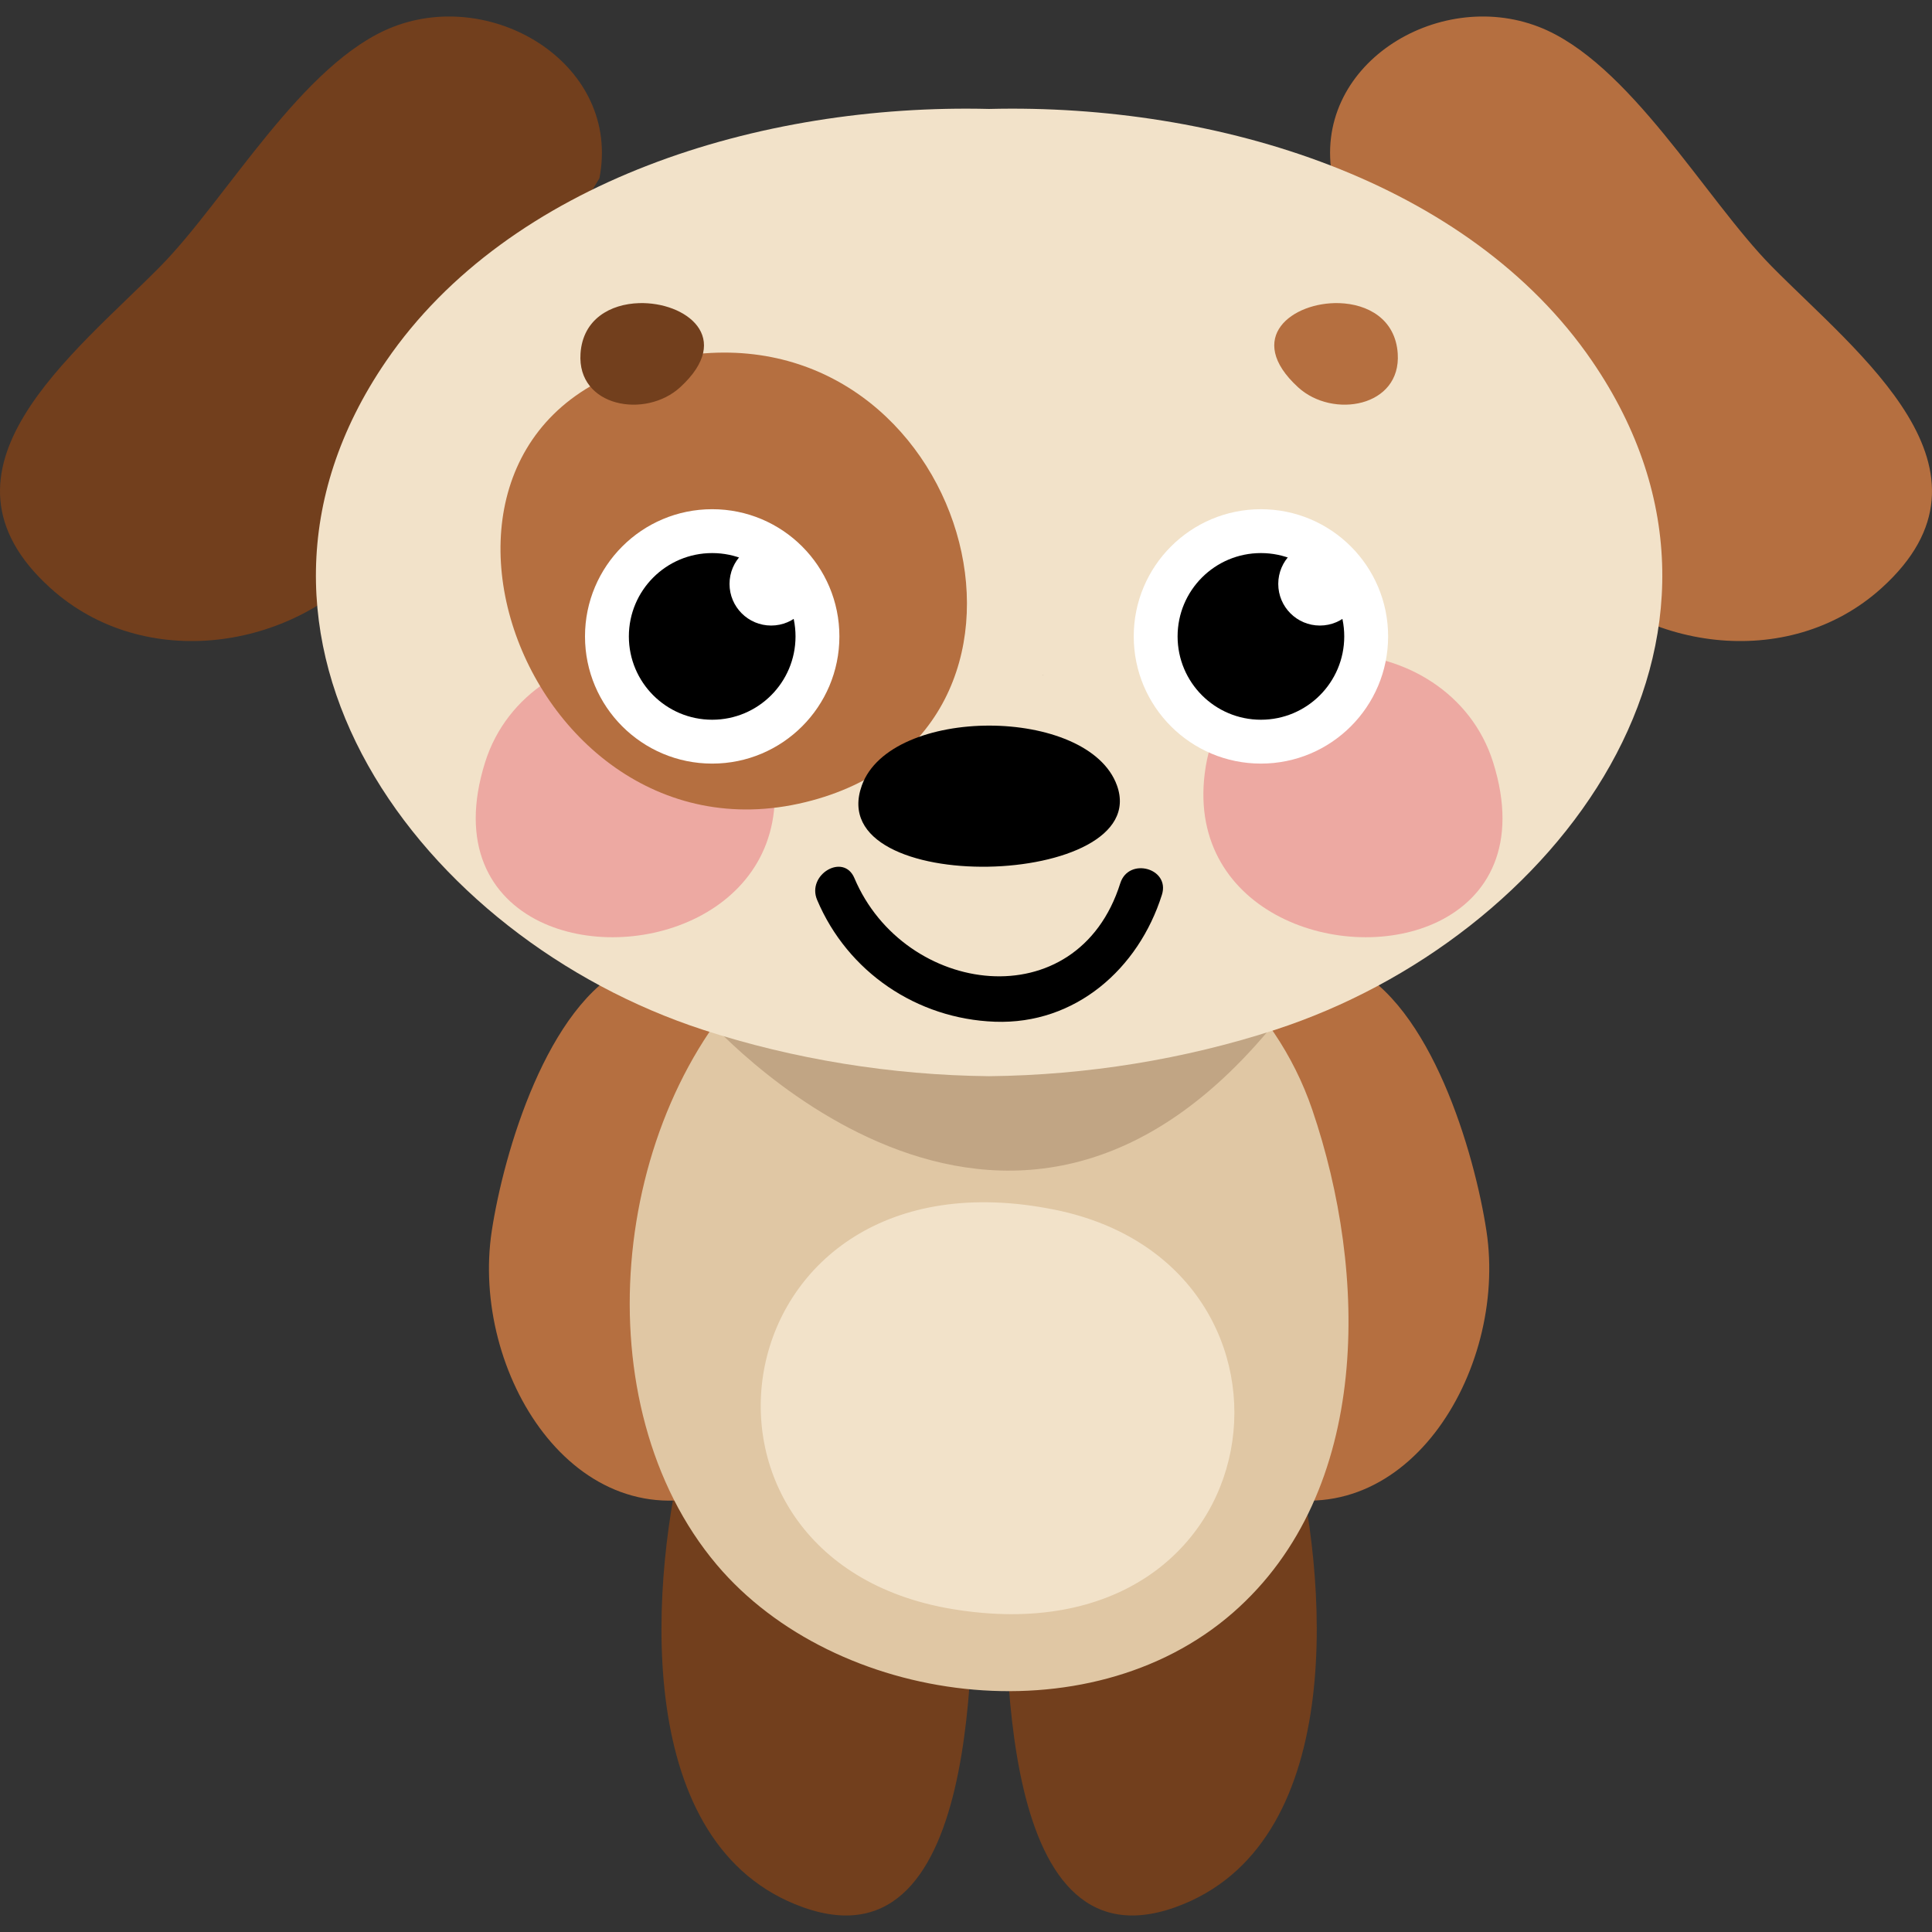
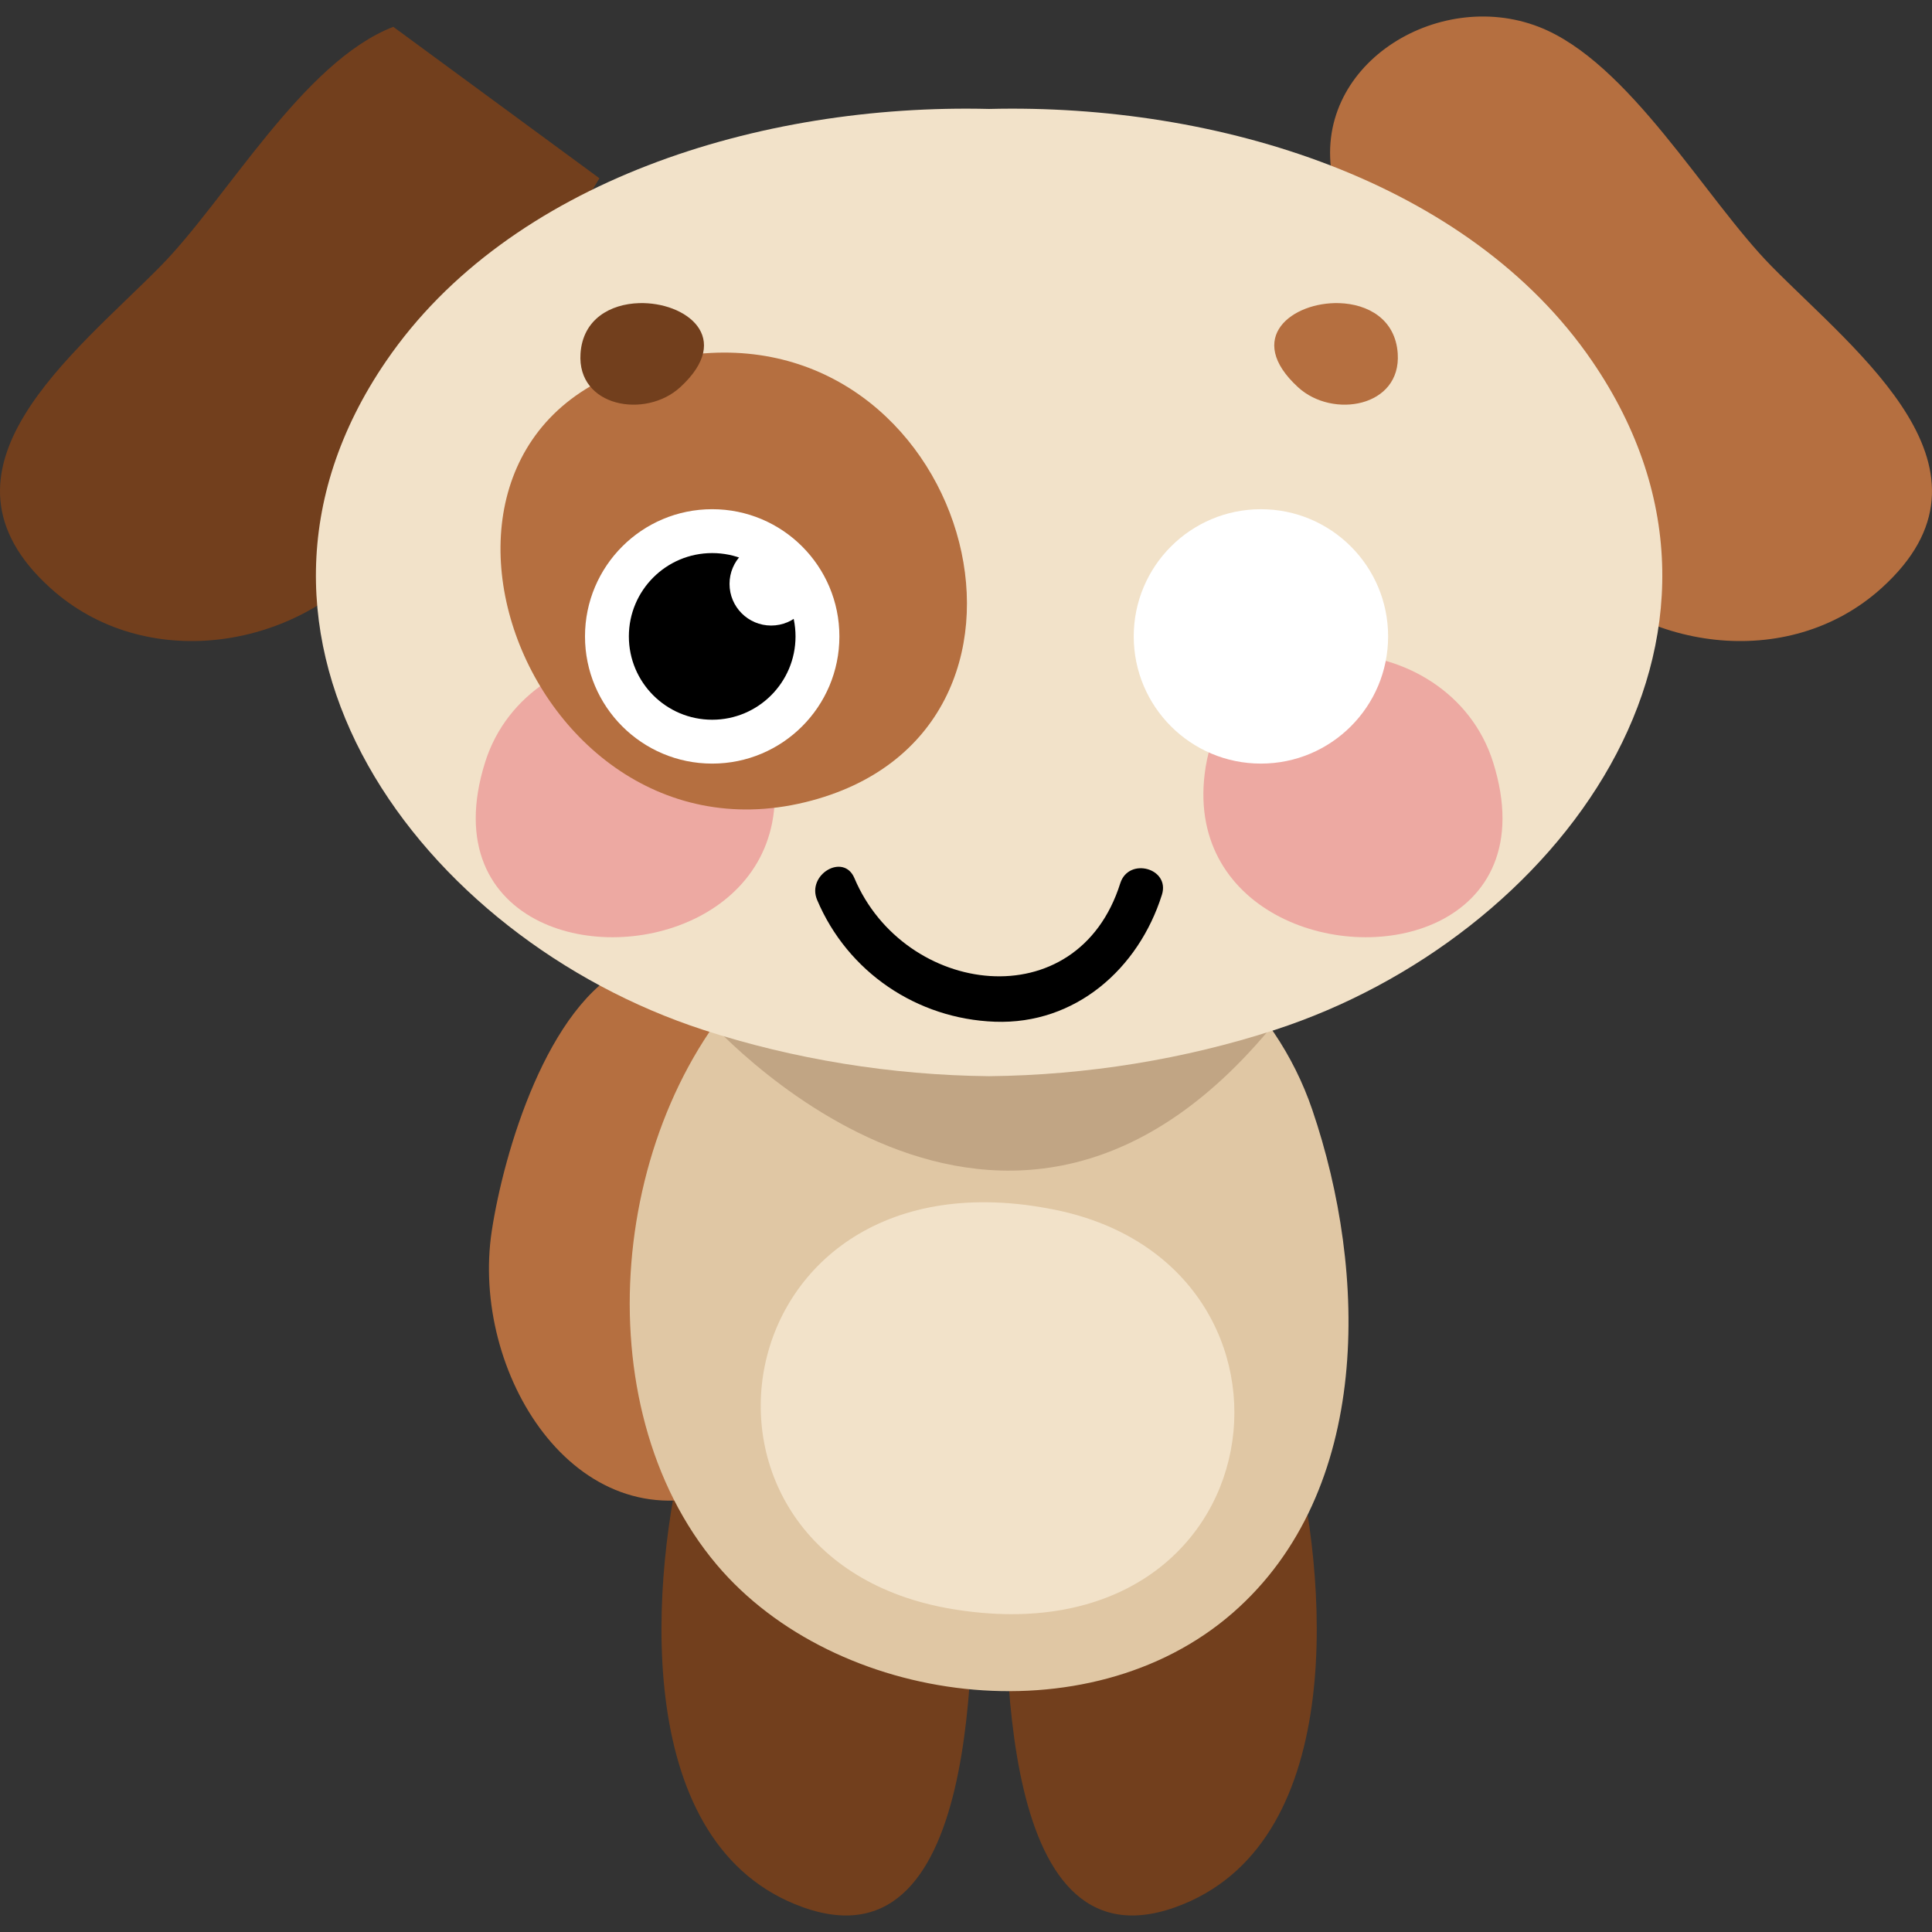
<svg xmlns="http://www.w3.org/2000/svg" height="800px" width="800px" version="1.1" id="Capa_1" viewBox="0 0 256.614 256.614" xml:space="preserve">
  <rect x="0" y="0" width="256.614" height="256.614" fill="#333333" stroke="none" />
  <g>
    <g>
-       <path style="fill:#723F1D;" d="M52.237,3.562c-12.013,4.65-22.141,22.882-30.904,31.781C9.862,46.993-10.636,62.427,6.683,78.097    c12.527,11.333,32.244,8.127,42.313-3.386l30.619-51.032C82.532,8.75,65.75-1.67,52.237,3.562z" />
+       <path style="fill:#723F1D;" d="M52.237,3.562c-12.013,4.65-22.141,22.882-30.904,31.781C9.862,46.993-10.636,62.427,6.683,78.097    c12.527,11.333,32.244,8.127,42.313-3.386l30.619-51.032z" />
      <path style="fill:#B56F40;" d="M204.377,3.562c12.013,4.65,22.143,22.882,30.906,31.781    c11.471,11.649,31.967,27.084,14.647,42.754c-12.525,11.333-32.244,8.127-42.313-3.386l-30.619-51.032    C174.083,8.75,190.866-1.67,204.377,3.562z" />
    </g>
    <g>
      <path style="fill:#723F1D;" d="M129.207,204.691L91.11,191.174c-4.722,18.178-7.357,52.804,14.475,61.744    C130.635,263.175,129.207,218.056,129.207,204.691z" />
      <path style="fill:#723F1D;" d="M133.547,204.691l38.097-13.517c4.723,18.178,7.358,52.804-14.474,61.744    C132.119,263.175,133.547,218.056,133.547,204.691z" />
    </g>
    <g>
      <path style="fill:#B56F40;" d="M83.459,128.338c-10.783,5.069-16.553,24.756-18.141,35.164    c-2.856,18.725,11.004,41.266,30.478,34.635l4.915-60.217C101.419,128.263,92.042,124.305,83.459,128.338z" />
-       <path style="fill:#B56F40;" d="M179.293,128.338c10.785,5.069,16.556,24.756,18.142,35.164    c2.857,18.725-11.003,41.266-30.477,34.635l-4.915-60.217C161.336,128.263,170.711,124.305,179.293,128.338z" />
    </g>
    <path style="fill:#E0C7A4;" d="M100.903,129.027c23.954-23.265,63.417-10.908,73.394,18.364   c7.386,21.665,7.984,50.637-10.541,66.819c-19.244,16.813-52.811,12.247-68.541-6.363   C77.283,186.632,80.967,148.391,100.903,129.027z" />
    <path style="fill:#C1A584;" d="M93.384,134.772c0,0,40.148,46.61,76.806,0H93.384z" />
    <path style="fill:#F2E2C9;" d="M211.456,47.945c-16.361-23.886-49.622-34.227-80.08-33.474   c-30.456-0.753-63.718,9.588-80.079,33.474c-25.266,36.884,4.774,76.684,42.087,88.836c12.013,3.911,25.063,6.034,37.992,6.161   c12.931-0.127,25.979-2.25,37.993-6.161C206.684,124.629,236.722,84.829,211.456,47.945z" />
    <g>
      <path style="fill:#EDA9A2;" d="M71.7,122.395c-6.615-3.224-10.702-10.201-7.269-21.139c5.813-18.514,35.644-20.244,38.315,1.54    C105.029,121.41,83.996,128.385,71.7,122.395z" />
      <path style="fill:#EDA9A2;" d="M191.055,122.395c6.615-3.224,10.703-10.201,7.267-21.139c-5.812-18.514-35.642-20.244-38.314,1.54    C157.726,121.41,178.759,128.385,191.055,122.395z" />
    </g>
    <path style="fill:#B56F40;" d="M92.737,47.007c36.548-3.632,51.13,50.509,14.257,59.534   C67.727,116.156,46.515,51.601,92.737,47.007z" />
    <g>
      <g>
        <g>
          <circle style="fill:#FFFFFF;" cx="94.596" cy="84.529" r="16.895" />
          <circle cx="94.596" cy="84.529" r="11.068" />
        </g>
        <circle style="fill:#FFFFFF;" cx="102.428" cy="77.557" r="5.53" />
      </g>
      <g>
        <g>
          <circle style="fill:#FFFFFF;" cx="167.48" cy="84.529" r="16.894" />
-           <circle cx="167.479" cy="84.529" r="11.068" />
        </g>
        <circle style="fill:#FFFFFF;" cx="175.312" cy="77.557" r="5.53" />
      </g>
    </g>
-     <path d="M148.358,104.324c-3.809-10.558-30.06-10.636-33.889,0.008C109.061,119.375,153.301,118.055,148.358,104.324z    M138.547,89.72c-0.051-0.008-0.025-0.018,0-0.027C138.572,89.703,138.597,89.712,138.547,89.72z" />
    <path d="M148.797,117.32c-5.709,18.105-28.696,14.972-35.312-0.685c-1.436-3.396-6.375-0.47-4.952,2.895   c4.05,9.583,13.251,15.802,23.616,16.179c10.703,0.389,19.081-7.037,22.18-16.863C155.445,115.308,149.908,113.806,148.797,117.32z   " />
    <g>
      <path style="fill:#723F1D;" d="M84.891,40.262c6.168-0.182,12.645,4.588,5.445,11.18c-4.604,4.215-13.705,2.622-13.231-4.481    C77.411,42.365,81.093,40.375,84.891,40.262z" />
      <path style="fill:#B56F40;" d="M177.866,40.262c-6.169-0.182-12.646,4.588-5.447,11.18c4.604,4.215,13.704,2.622,13.232-4.481    C185.344,42.365,181.662,40.375,177.866,40.262z" />
    </g>
    <path style="fill:#F2E2C9;" d="M140.115,160.683c36.836,7.467,29.958,60.207-13.542,53.051   C86.588,207.156,95.433,151.629,140.115,160.683z" />
  </g>
</svg>